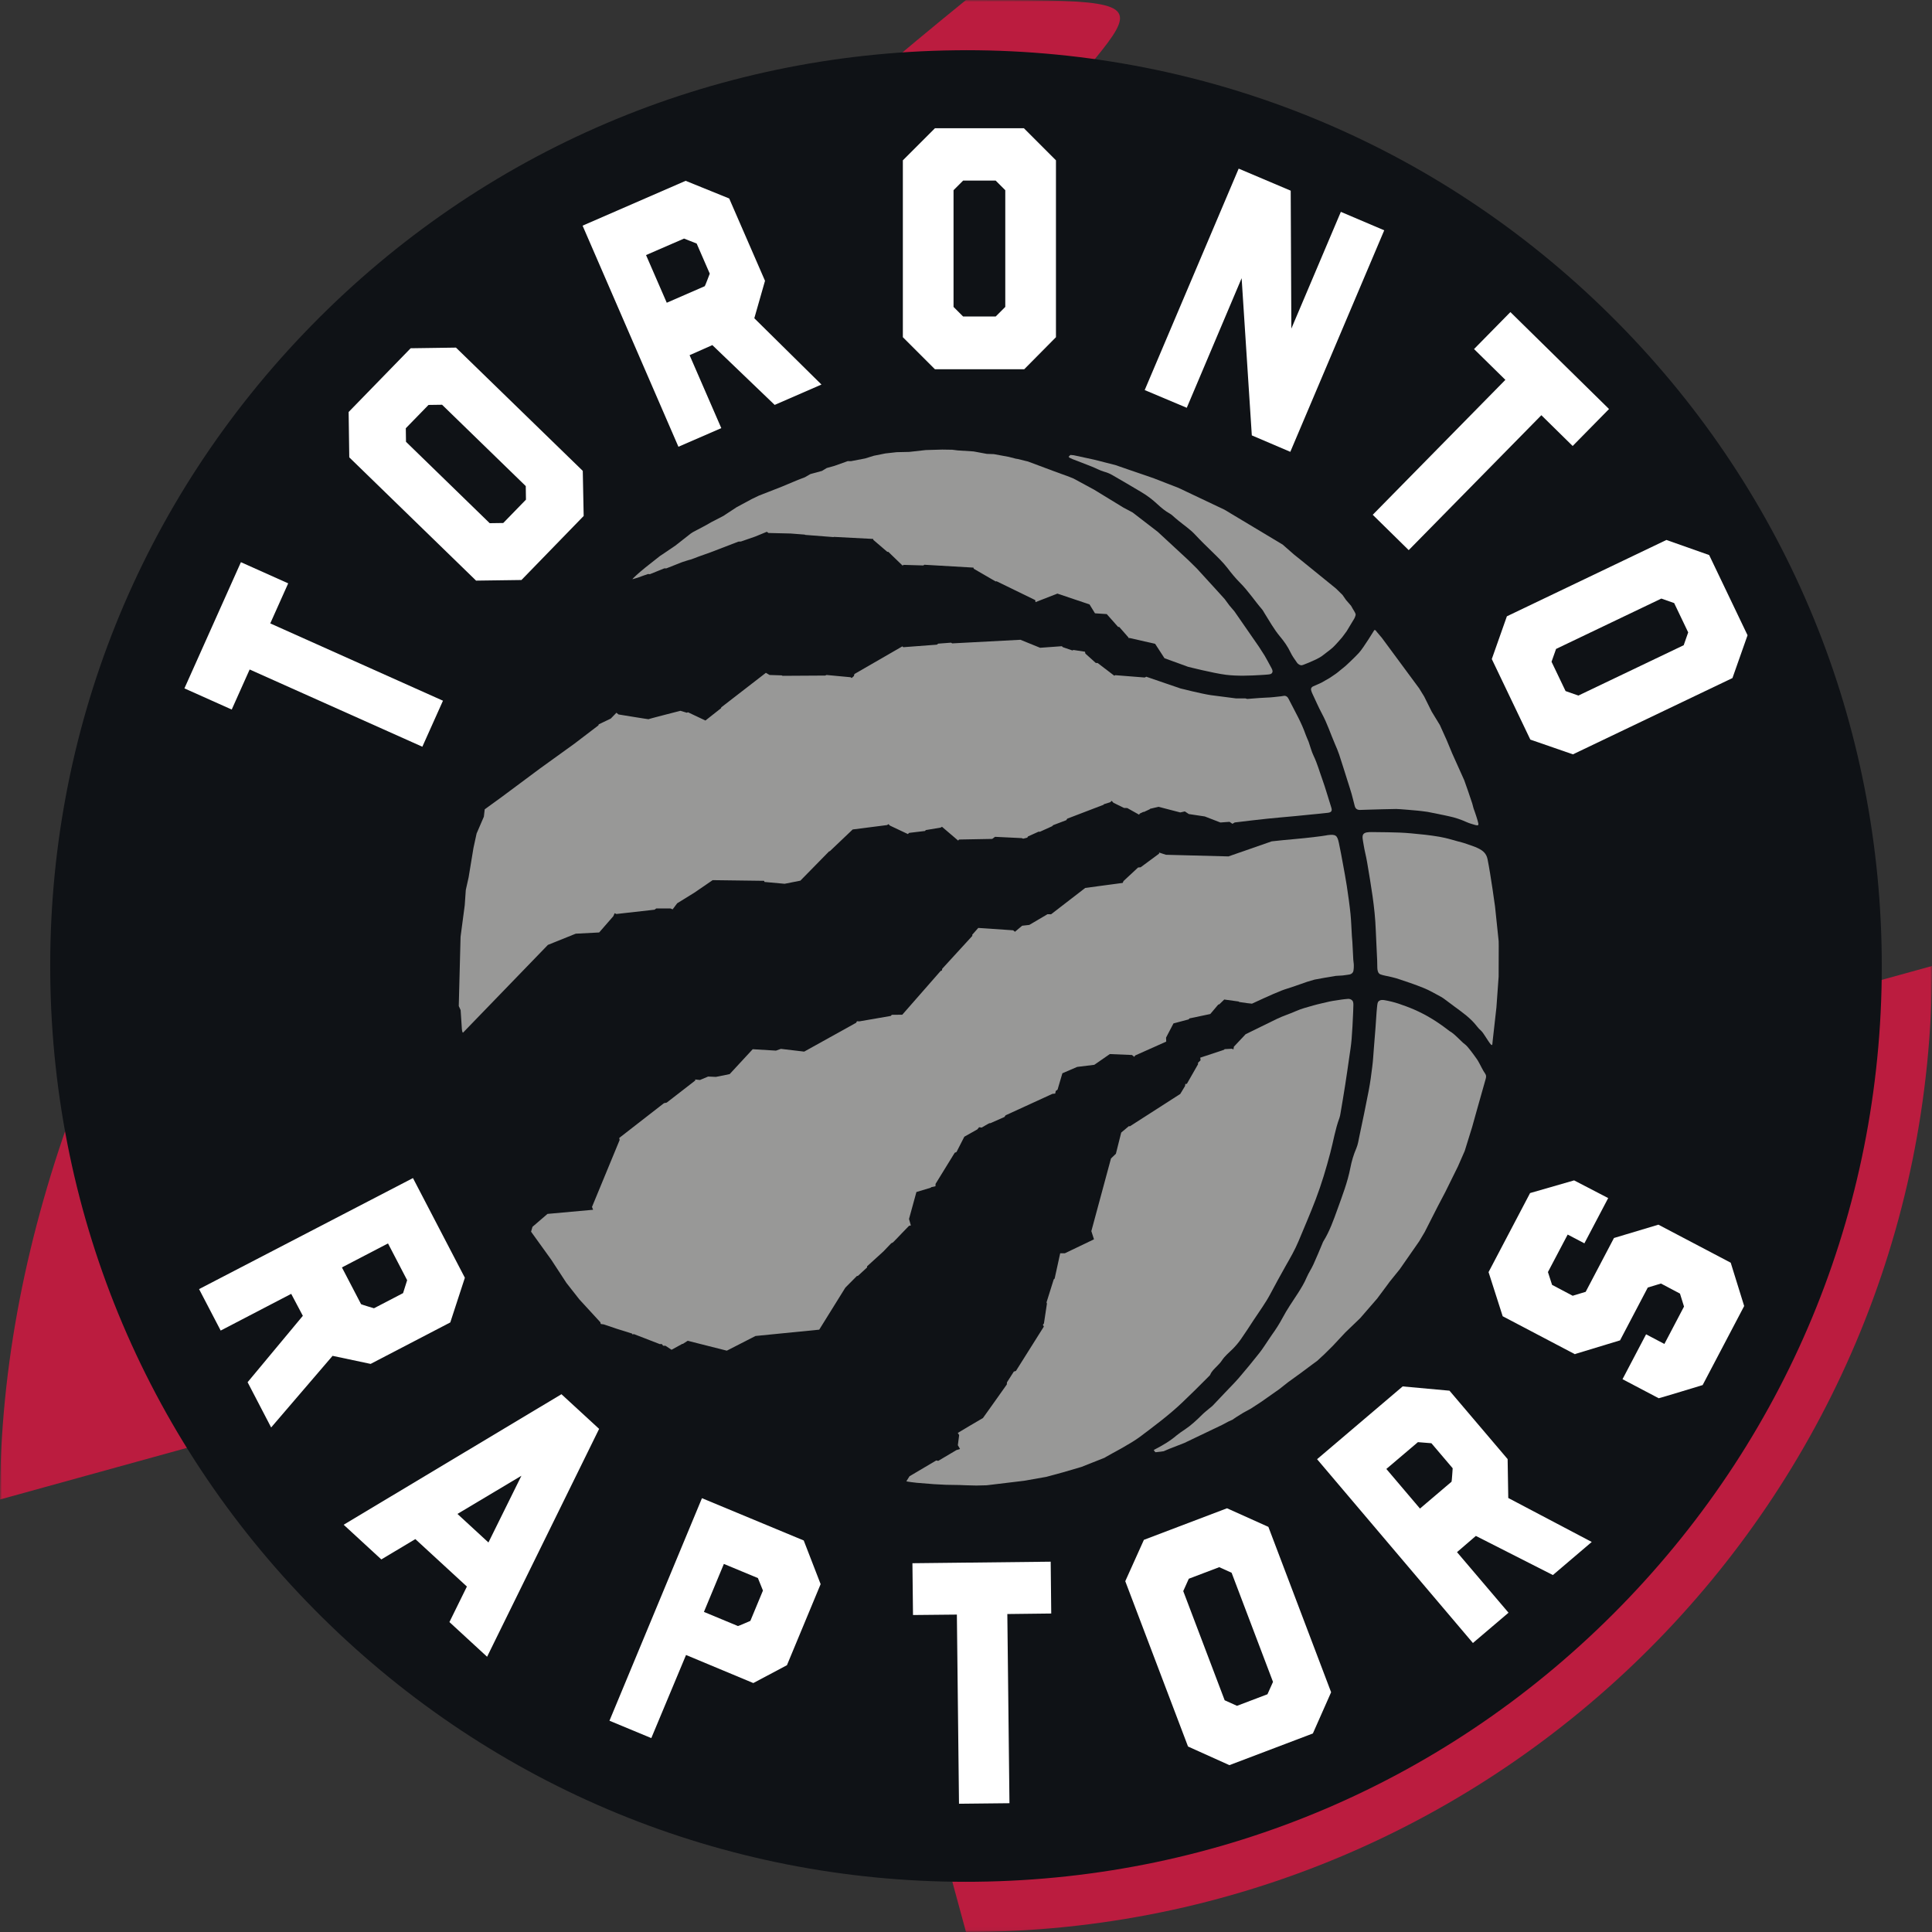
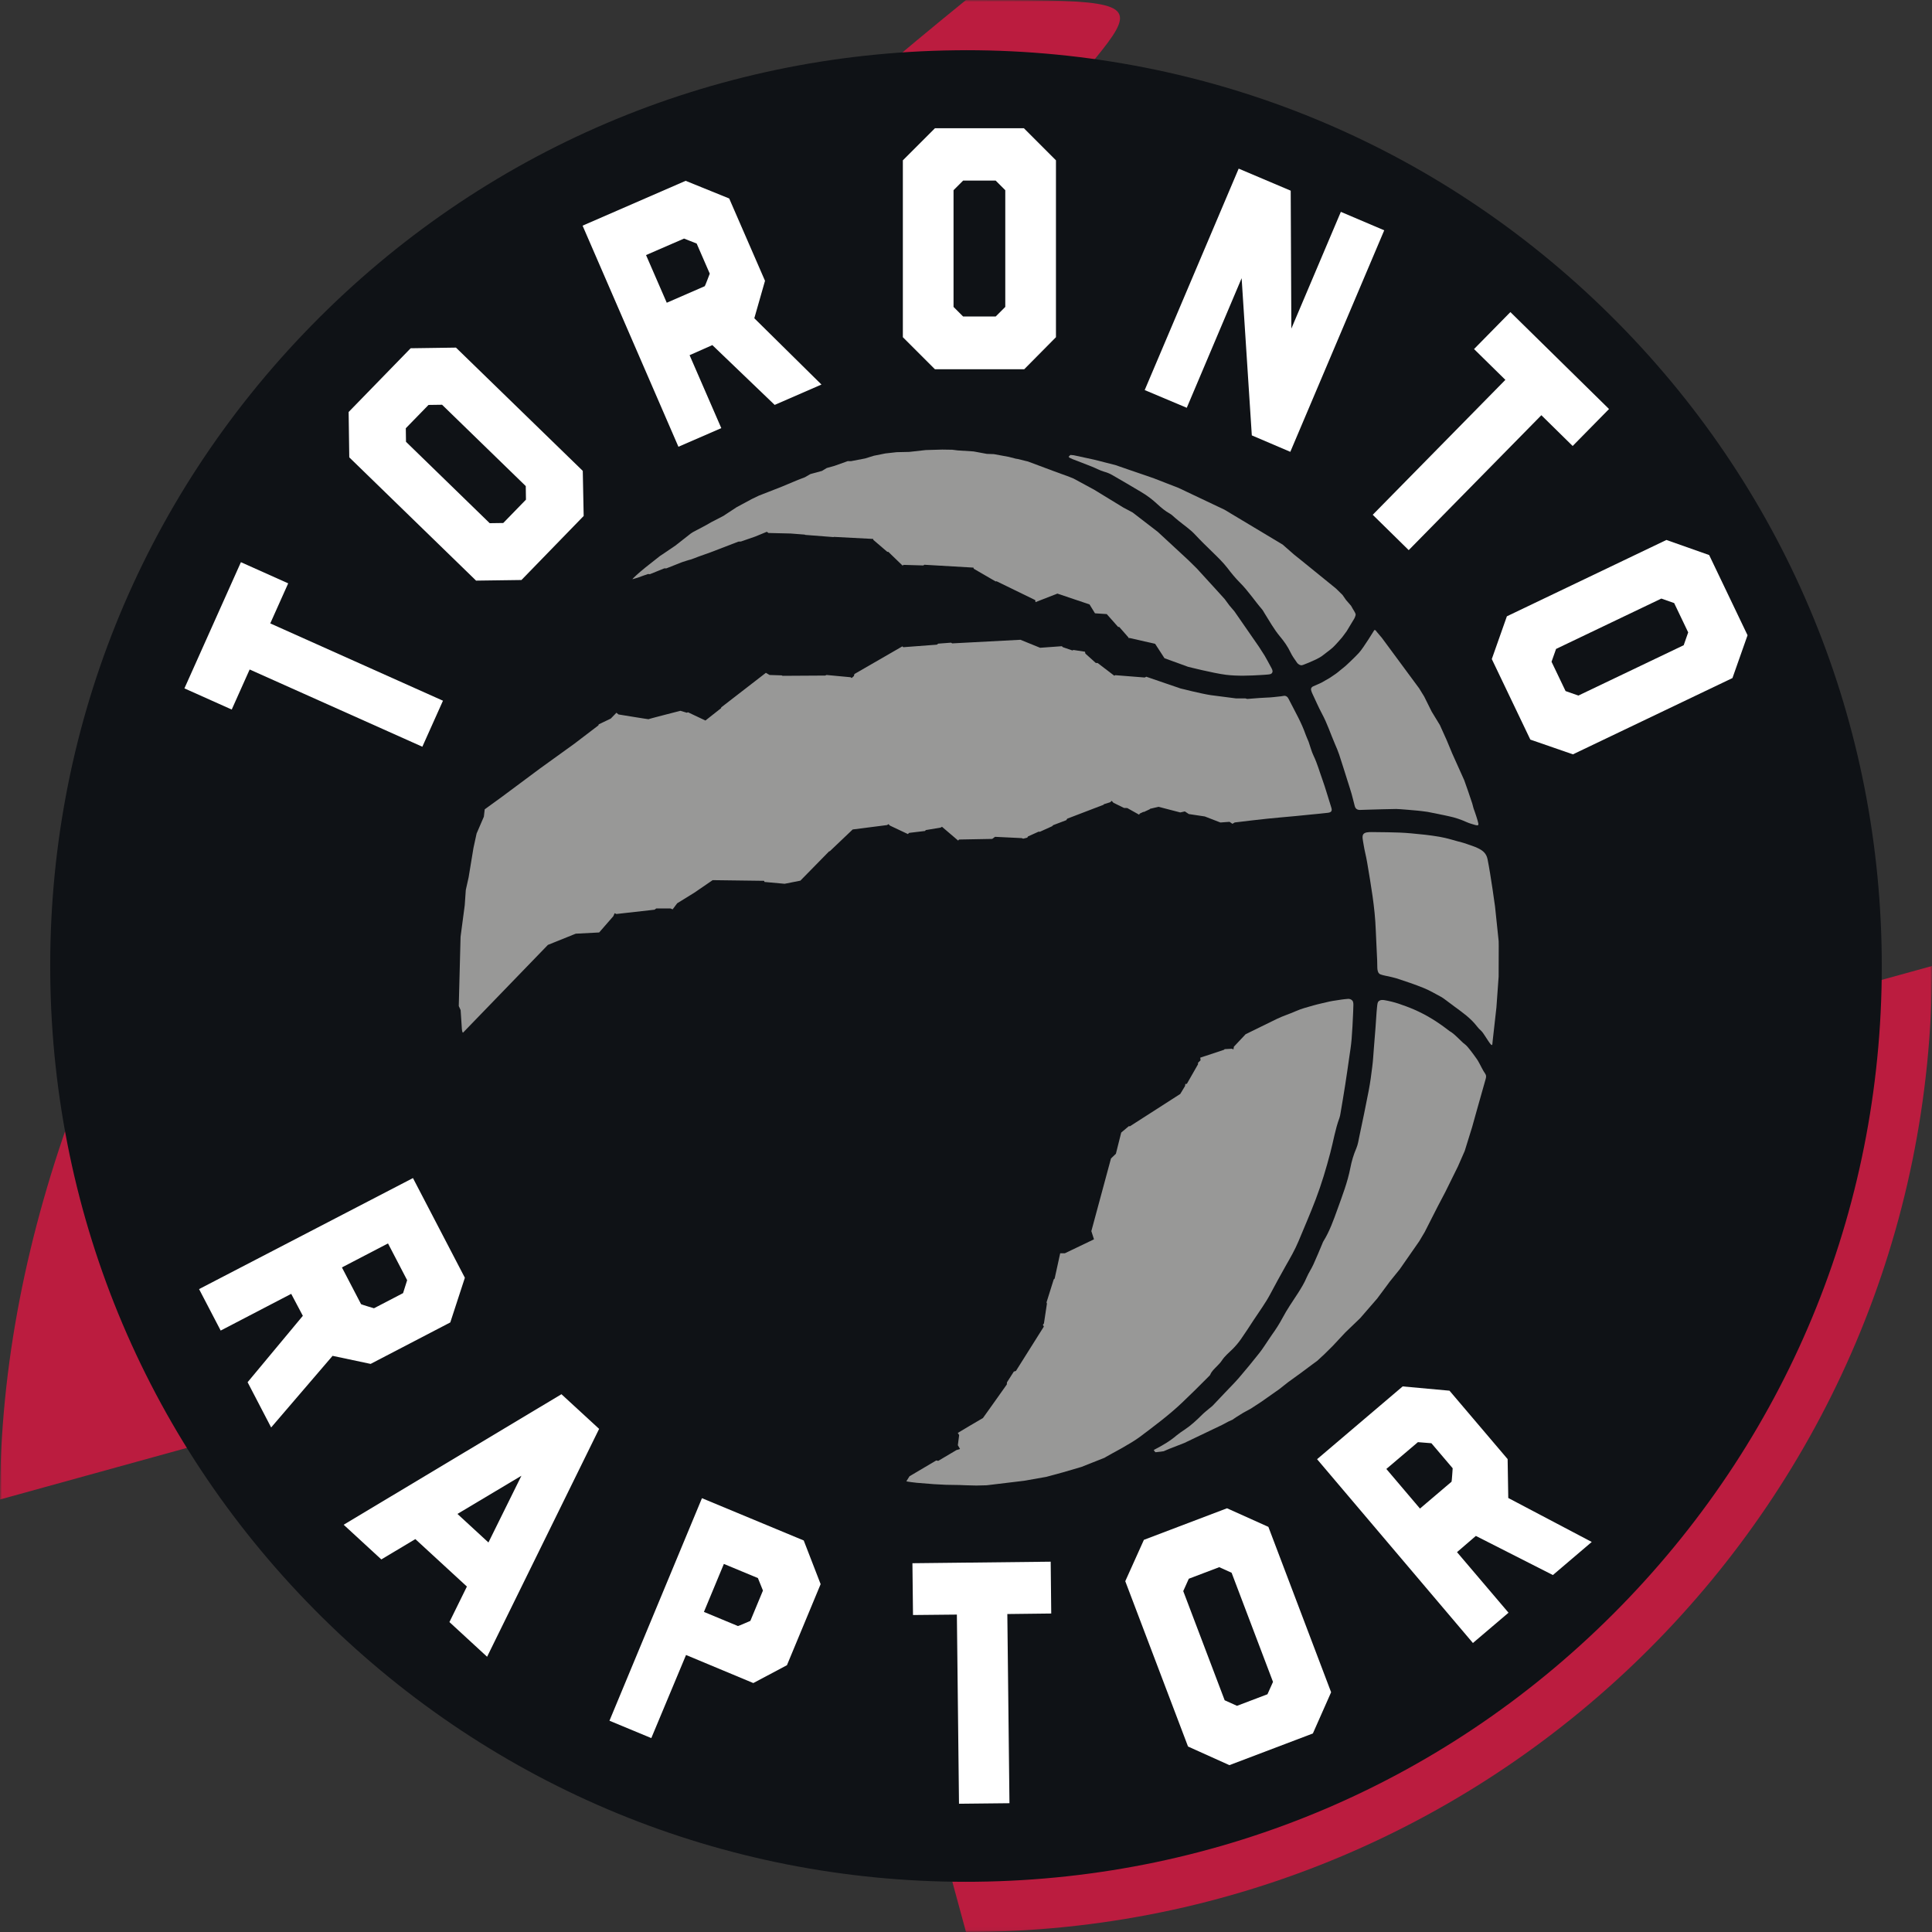
<svg xmlns="http://www.w3.org/2000/svg" xmlns:xlink="http://www.w3.org/1999/xlink" width="500" height="500" viewBox="0 0 500 500">
  <rect x="0" y="0" width="500" height="500" fill="#333333" stroke="none" />
  <title>TOR</title>
  <desc>Created with Sketch.</desc>
  <defs>
    <polygon id="path-1" points="0 499.948 500 499.948 500 0 0 0" />
  </defs>
  <g id="Page-1" stroke="none" stroke-width="1" fill="none" fill-rule="evenodd">
    <g id="TOR">
      <g id="TRaptors_Global_cmyk">
        <g id="Group-3">
          <mask id="mask-2" fill="#fff">
            <use xlink:href="#path-1" />
          </mask>
          <g id="Clip-2" />
          <path d="M5e2 249.999C5e2 388.078 388.069 5e2 249.999 5e2 111.92 5e2.0 388.078.0 249.999.0 111.929 111.92.0 249.999.0 388.069.0 5e2 111.929 5e2 249.999" id="Fill-1" fill="#bb1c3f" mask="url(#mask-2)" />
        </g>
        <path d="M249.949 487.007c-62.754.0-121.912-24.304-166.562-68.44-44.694-44.171-69.681-103.111-70.379-165.949-.698-63.295 23.29-123.085 67.561-168.343 44.268-45.25 103.507-70.562 166.805-71.259C248.263 13.008 249.161 12.993 250.049 12.993c62.755.0 121.904 24.311 166.563 68.449 44.694 44.168 69.681 103.102 70.378 165.938C487.688 310.685 463.693 370.473 419.43 415.733c-44.266 45.259-103.507 70.561-166.82 71.259C251.728 487 250.832 487.007 249.949 487.007" id="Fill-4" fill="#0f1216" />
        <path d="M249.259 46.737l-2.484 2.487V79.429l2.484 2.484H257.681l2.484-2.484V49.224l-2.484-2.487H249.259zM273.281 87.266 265.069 95.562H241.961L233.658 87.266V41.493L241.961 33.19h23.026L273.281 41.493V87.266z" id="Fill-5" fill="#fff" />
        <path d="M433.271 156.074 429.955 154.91l-27.247 13.033L401.536 171.26 405.168 178.848 408.483 180.011l27.258-13.03L436.902 163.662 433.271 156.074zm-26.2 39.15L396.049 191.408 386.076 170.562 389.981 159.498l41.286-19.756L442.331 143.647 452.264 164.402 448.357 175.482l-41.286 19.742z" id="Fill-6" fill="#fff" />
        <path d="M105.021 110.832 105.071 114.338l21.662 21.063L130.24 135.352 136.117 129.309 136.067 125.801l-21.66-21.054L110.898 104.798l-5.878 6.035zm45.8 11.03L151.054 133.532l-16.1 16.573L123.208 150.264l-32.816-31.902L90.225 106.626 106.277 90.128 118.004 89.961l32.817 31.901z" id="Fill-7" fill="#fff" />
        <polyline id="Fill-8" fill="#fff" points="358.238 59.603 333.932 116.933 323.969 112.677 321.333 71.999 307.136 105.536 296.247 100.95 320.569 43.639 334.034 49.347 334.201 85.039 347.01 54.826 358.238 59.603" />
        <path d="M172.556 78.349 182.39 74.067C182.474 74.035 183.686 70.819 183.686 70.819L180.297 63.03 177.03 61.741 167.194 66.012 172.556 78.349zM197.984 72.672 195.215 82.363l17.38 17.157L200.485 104.789 184.352 89.312 178.465 91.922 186.671 110.799 175.575 115.619l-24.804-57.218 26.674-11.605 11.271 4.571L197.984 72.672z" id="Fill-9" fill="#fff" />
        <polyline id="Fill-10" fill="#fff" points="407.003 115.42 398.902 107.458 364.574 142.374 355.262 133.225 389.59 98.306 381.479 90.335 390.888 80.766 416.415 105.853 407.003 115.42" />
        <polyline id="Fill-11" fill="#fff" points="74.584 150.97 69.944 161.337 114.64 181.344 109.303 193.253 64.609 173.263 59.97 183.629 47.727 178.151 62.349 145.493 74.584 150.97" />
-         <path d="M416.198 310.061 410.038 321.773 405.716 319.505 404.503 321.798 400.604 329.205 401.675 332.522 407.794 335.755 407.021 335.332 410.371 334.325 417.694 320.393 429.19 316.944 447.907 326.786 451.391 337.999l-10.747 20.456S429.347 361.903 429.273 361.863L419.905 356.934 426.005 345.32 430.744 347.815 435.822 338.139 434.776 334.781l-4.922-2.602L426.446 333.21 419.265 346.885 407.662 350.409 407.62 350.484 388.893 340.642l-3.656-11.421 10.747-20.457L407.379 305.483 416.198 310.061" id="Fill-12" fill="#fff" />
        <path d="M88.489 328.008 93.443 337.516C93.485 337.6 96.784 338.58 96.784 338.58L104.314 334.659 105.37 331.315 100.416 321.798 88.489 328.008zm7.431 24.969-9.851-2.086-15.898 18.536-6.094-11.711 14.296-17.183L75.365 334.848 57.112 344.35l-5.594-10.732 55.356-28.734 13.433 25.799-3.773 11.561-20.614 10.732z" id="Fill-13" fill="#fff" />
        <path d="M182.175 417.161 190.984 420.819C191.059 420.853 194.194 419.48 194.194 419.48L197.451 411.634 196.145 408.402 187.336 404.744 182.175 417.161zM177.545 428.308 168.557 449.819 157.728 445.322l23.938-57.594 26.339 10.947 4.374 11.296L203.66 430.952 194.957 435.574l-17.412-7.266z" id="Fill-14" fill="#fff" />
        <polyline id="Fill-15" fill="#fff" points="272.059 417.576 260.696 417.71 261.247 466.669 248.188 466.808 247.638 417.853 236.284 417.967 236.135 404.561 271.918 404.163 272.059 417.576" />
        <path d="M307.66 408.575 306.223 411.776l10.721 28.252L320.136 441.466 328.016 438.473 329.453 435.275l-10.715-28.247L315.54 405.583 307.66 408.575zm36.832 29.377L339.769 448.622l-21.602 8.197L307.46 451.997 291.219 409.214 296.04 398.51 317.551 390.339 328.256 395.152l16.235 42.799z" id="Fill-16" fill="#fff" />
        <path d="M367.49 390.414 375.66 383.464C375.727 383.407 375.951 379.983 375.951 379.983L370.448 373.508 366.957 373.226 358.787 380.164 367.49 390.414zm22.683-12.801L390.339 387.678l21.602 11.38L401.885 407.62l-19.932-10.125L377.072 401.694l13.332 15.676L381.188 425.207 340.859 377.638l22.151-18.834L375.128 359.909l15.044 17.704z" id="Fill-17" fill="#fff" />
        <path d="M126.408 399.191 134.944 381.92l-16.557 9.883L126.408 399.191zM126.059 428.766 116.311 419.789 120.832 410.596l-13.342-12.279L98.688 403.579l-9.75-8.977 56.365-33.78L155.052 369.792l-28.993 58.975z" id="Fill-18" fill="#fff" />
        <path d="M298.583 375.26C298.791 375.517 298.941 375.841 299.074 375.835 299.772 375.794 301.16 375.577 301.16 375.577L302.556 374.978 306.48 373.449S316.272 368.786 316.304 368.753C316.345 368.72 318.026 367.839 318.026 367.839L318.914 367.448 319.97 366.733 321.707 365.651 323.777 364.515 326.437 362.776 331.058 359.526 333.319 357.741 336.569 355.388 339.529 353.186 340.925 352.161 342.878 350.342 344.916 348.322 348.181 344.824 351.997 341.157 356.402 336.079 358.812 332.845 359.661 331.689 362.246 328.49 367.298 321.234 368.71 318.857 372.109 312.174l1.914-3.641 3.275-6.633L379.068 297.868 380.987 291.685s2.271-8.164 3.5-12.436C384.628 278.759 384.687 278.318 384.371 277.879 383.673 276.896 383.157 275.652 382.501 274.545 382.161 273.963 381.668 273.389 381.354 272.905 381.03 272.435 380.173 271.354 379.84 270.963 379.484 270.547 379.051 270.189 378.611 269.857 377.556 268.866 376.634 267.879 375.744 267.231 375.327 267.006 374.946 266.699 374.562 266.407 371.811 264.295 369.019 262.593 365.886 261.23 364.579 260.664 363.226 260.181 361.863 259.717 360.898 259.391 359.377 259.018 358.372 258.852 357.797 258.752 357.333 258.735 356.9 259.034 356.469 259.326 356.451 259.99 356.377 260.639 356.194 262.336 356.127 264.214 355.985 265.917 355.828 267.688 355.703 269.457 355.561 271.228 355.43 272.825 355.354 274.437 355.146 276.024 354.898 278.128 354.606 280.231 354.207 282.318 353.469 286.216 352.636 290.095 351.822 293.987 351.597 295.05 351.446 296.164 351.023 297.161 350.308 298.799 349.803 300.512 349.469 302.256 348.753 305.947 347.4 309.421 346.143 312.921 345.114 315.773 344.1 318.666 342.48 321.267 342.361 321.432 342.304 321.641 342.23 321.823 341.466 323.62 340.74 325.431 339.918 327.21 339.403 328.364 338.664 329.419 338.173 330.576 337.558 332.047 336.735 333.378 335.887 334.706 334.524 336.801 333.095 338.854 331.923 341.067 331.1 342.611 330.168 344.067 329.146 345.48 328.881 345.845 328.647 346.219 328.398 346.585 327.583 347.773 326.827 349.011 325.938 350.134 324.226 352.312 322.456 354.456 320.652 356.56 319.522 357.88 318.274 359.095 317.086 360.359 316.005 361.498 314.925 362.645 313.834 363.79 313.602 364.031 313.312 364.221 313.056 364.439 312.405 364.996 311.716 365.512 311.118 366.118 309.704 367.523 308.258 368.878 306.597 369.983 305.882 370.457 305.159 370.938 304.509 371.478 302.765 372.983 300.786 374.122 298.583 375.26" id="Fill-19" fill="#989897" />
        <path d="M386.109 270.456C386.176 270.456 386.207 270.33 386.224 270.174 386.266 269.832 386.317 269.242 386.317 269.242L387.273 260.722 387.845 252.734 387.871 244.822 387.854 243.582 386.914 234.607S385.818 226.518 384.977 222.362C384.672 220.873 383.765 220.126 382.56 219.545 382.168 219.353 381.728 219.137 381.295 219.013 380.416 218.738 379.442 218.314 378.553 218.081 376.533 217.575 374.613 216.91 372.559 216.561 370.141 216.146 367.681 215.887 365.23 215.671 363.226 215.488 361.205 215.414 359.187 215.389 357.574 215.364 356.61 215.339 354.997 215.339 354.132 215.339 353.219 215.372 352.828 215.894 352.435 216.435 352.719 217.399 352.859 218.357 353.161 220.318 353.501 221.298 353.825 223.243 354.788 229.013 355.828 234.771 356.044 240.632 356.145 243.259 356.301 245.893 356.409 248.52 356.444 249.267 356.434 249.759 356.451 250.516 356.469 250.964 356.568 251.463 356.776 251.786 357.01 252.151 357.374 252.21 357.806 252.344 358.306 252.502 358.787 252.55 359.286 252.667 359.784 252.793 360.725 252.984 361.363 253.183 363.7 253.939 366.184 254.772 368.445 255.692 370.058 256.332 371.554 257.264 373.1 258.07 373.285 258.171 373.449 258.286 373.615 258.411 374.513 259.084 375.42 259.757 376.316 260.424 378.429 261.978 380.614 263.489 382.244 265.626 382.551 266.033 382.917 266.407 383.299 266.749 383.938 267.313 385.01 269.334 385.783 270.248 385.918 270.405 386.042 270.456 386.109 270.456" id="Fill-20" fill="#989897" />
        <path d="M326.045 174.709C326.843 174.651 327.568 174.635 328.182 174.561 328.641 174.502 329.072 174.485 329.28 174.011 329.47 173.536 329.104 173.021 329.003 172.798 328.831 172.408 327.293 169.688 327.293 169.688L325.797 167.355 319.48 158.235 318.167 156.689 316.944 155.035 314.875 152.75 309.753 147.14 307.561 144.978 299.639 137.647 293.13 132.634 290.796 131.397 283.173 126.74 277.838 123.85 276.797 123.424 272.459 121.837 266.008 119.426 265.502 119.31 263.432 118.795 262.875 118.704 261.063 118.237 257.222 117.53 255.394 117.464 251.97 116.832 247.872 116.569 246.444 116.392 243.873 116.351 239.576 116.475 235.329 116.95 232.047 117.024 229.135 117.349 226.153 117.947 223.9 118.645 220.226 119.351 219.403 119.336 215.978 120.557 213.958 121.123 212.721 121.871 209.737 122.686 208.298 123.516 206.495 124.205l-4.431 1.854L196.428 128.254 194.575 129.144 190.628 131.271 187.201 133.523 184.003 135.177 182.839 135.851 179.332 137.713 178.767 138.08l-3.984 3.124L171.485 143.44 170.835 143.864 167.095 146.814 165.733 147.944S163.729 149.665 163.672 149.907L165.084 149.49S167.653 148.543 167.703 148.56C167.753 148.576 168.201 148.594 168.201 148.594L171.91 147.096H172.449L176.504 145.493S178.625 144.794 178.625 144.844C178.625 144.894 180.786 144.046 180.786 144.046L183.803 142.975 191.093 140.172 191.757 140.14l3.74-1.296L198.457 137.622 198.872 137.936S204.549 138.071 204.6 138.071c.016.0 3.649.281 3.649.281L208.365 138.428 215.721 139 215.797 138.944l10.173.531L226.02 139.723 229.628 142.818 229.891 142.807 233.568 146.358 233.908 146.19 238.97 146.341 239.219 146.158 251.928 146.898 252.003 147.189 257.664 150.472 257.912 150.429 267.911 155.3 267.987 155.832 273.657 153.623 281.969 156.423 283.38 158.725 286.424 158.926 289.357 162.24 289.664 162.259 292.024 164.951 292.058 165.126H292.391L298.949 166.622 301.366 170.346 307.435 172.556s6.5 1.655 9.832 2.078C320.228 175.009 323.742 174.851 326.045 174.709" id="Fill-21" fill="#989897" />
        <path d="M382.609 213.186C382.418 212.221 381.728 210.252 381.728 210.252L381.354 209.204 381.012 207.924 379.932 204.724 378.944 201.922 375.826 194.984 374.412 191.575 372.635 187.635 370.507 184.144 368.588 180.278 367.265 178.126 366.716 177.385 357.631 165.084S356.751 164.045 356.309 163.523C356.102 163.255 356.027 163.048 355.744 163.048 355.72 163.048 355.703 163.056 355.678 163.056c0 0-2.793 4.58-3.965 5.875C350.551 170.213 348.214 172.358 348.214 172.358S346.244 173.978 345.911 174.227C345.579 174.485 344.076 175.474 344.076 175.474l-2.07 1.188S340.434 177.394 340.177 177.485C339.918 177.585 339.628 177.701 339.47 177.901 339.311 178.109 339.253 178.267 339.319 178.616 339.386 178.89 339.478 179.156 339.588 179.398 340.425 181.16 341.189 182.954 342.104 184.667 343.484 187.211 344.365 189.954 345.505 192.598 345.886 193.468 346.269 194.359 346.568 195.256 347.34 197.602 348.065 199.952 348.812 202.305 349.136 203.345 349.485 204.385 349.786 205.431 350.085 206.486 350.325 207.541 350.607 208.607 350.792 209.304 351.257 209.621 351.964 209.612 352.645 209.603 353.333 209.57 354.015 209.545 356.451 209.479 358.878 209.394 361.313 209.364 362.012 209.345 366.876 209.793 366.876 209.793S368.62 209.97 369.452 210.111C371.306 210.451 373.142 210.865 374.987 211.249 376.525 211.565 378.122 212.105 379.567 212.763 380.265 213.077 381.022 213.285 381.794 213.51 382.036 213.576 382.418 213.626 382.476 213.601 382.535 213.576 382.634 213.302 382.609 213.186" id="Fill-22" fill="#989897" />
        <path d="M350.833 158.933C350.766 158.576 350.118 157.595 350.118 157.595L349.652 156.771 348.339 155.26 347.451 153.979 345.795 152.351S345.43 152.034 345.239 151.892C342.345 149.534 336.554 144.853 336.544 144.837 336.544 144.819 334.941 143.556 334.941 143.556L331.939 140.929l-15.055-9.025-11.868-5.628S298.715 123.806 298.709 123.825C298.701 123.832 296.423 123.002 296.398 123.017 296.356 123.027 288.641 120.35 288.641 120.35L283.166 118.961 277.854 117.812 277.022 117.74 276.548 118.204 276.757 118.438S277.297 118.704 277.545 118.812C279.192 119.459 280.863 120.068 282.499 120.732 283.581 121.155 284.602 121.736 285.707 122.062 286.49 122.278 287.205 122.56 287.868 122.951 290.397 124.413 292.907 125.877 295.407 127.372 296.904 128.261 298.293 129.317 299.572 130.516 300.545 131.411 301.568 132.275 302.74 132.916 303.27 133.208 303.703 133.688 304.178 134.08 304.435 134.289 304.694 134.512 304.957 134.729 306.43 135.943 308.026 136.99 309.339 138.411 310.735 139.915 312.207 141.345 313.678 142.773 315.075 144.138 316.486 145.475 317.683 147.03 318.657 148.312 319.68 149.566 320.809 150.706 322.995 152.866 324.657 155.433 326.645 157.736 326.886 158.018 327.044 158.376 327.251 158.694 328.533 160.72 329.68 162.825 331.226 164.678 332.306 165.965 333.269 167.32 334.001 168.865 334.424 169.78 335.063 170.621 335.638 171.46 335.971 171.96 336.537 172.192 336.835 172.174 337.125 172.149 337.684 171.9 337.684 171.9L338.747 171.477S340.152 170.844 340.625 170.637C341.109 170.411 342.038 169.889 342.379 169.582 342.72 169.273 344.132 168.3 344.931 167.57 345.728 166.839 347.34 164.943 347.34 164.943l1.156-1.555L350.51 160.048S350.899 159.291 350.833 158.933" id="Fill-23" fill="#989897" />
        <path d="M344.556 209.046C343.744 206.536 343.102 204.167 342.214 201.69 341.482 199.679 340.917 197.593 339.976 195.639 339.411 194.484 339.104 193.194 338.673 191.983 338.441 191.366 338.132 190.792 337.924 190.178 336.826 187.02 335.315 184.459 333.81 181.492 333.734 181.332 333.66 181.185 333.519 180.928 333.378 180.651 333.252 180.394 332.878 180.188 332.503 179.97 332.189 180.112 331.515 180.204 330.219 180.353 328.605 180.529 327.932 180.529 327.334 180.529 324.792 180.72 322.779 180.885L322.306 180.743H319.845L313.354 179.904C310.985 179.555 305.542 178.183 305.542 178.183L301.558 176.819 296.646 175.133 296.265 175.341 288.625 174.734 288.377 174.876 284.079 171.592 283.581 171.567 280.896 169.148 280.795 168.667 277.812 168.209 277.53 168.334 275.077 167.495 274.804 167.238 269.184 167.644 264.089 165.574 246.425 166.506 246.142 166.323l-3.333.25L242.46 166.839l-8.694.656L233.526 167.28 221.125 174.435 220.983 174.966 220.408 175.474 220.126 175.267 213.901 174.684 213.561 174.834 202.538 174.901 202.305 174.784 199.164 174.684 198.207 174.128 186.655 183.063 186.614 183.278 182.564 186.47 178.034 184.327 177.768 184.459 176.09 183.953S167.77 186.073 167.852 186.13C167.926 186.188 160.073 184.899 160.073 184.899L159.532 184.459 158.06 185.972 154.951 187.459 154.869 187.727 148.66 192.464 139.839 198.821l-9.923 7.382L125.444 209.454 125.22 211.365 123.341 215.721 122.527 219.47 121.28 227.049 120.548 230.326 120.275 234.256l-1.081 8.188L118.728 260.365 119.211 261.421 119.534 266.35S119.609 267.206 119.809 267.246C119.817 267.254 119.826 267.246 119.826 267.254l21.968-22.714L149 241.637 155.06 241.322 158.719 237.123 159.068 236.334 159.516 236.543 169.398 235.43 169.83 235.112H173.521L174.077 235.337 175.259 233.766l4.429-2.734L184.433 227.781 197.75 227.956 197.841 228.246 203.062 228.72 207.134 227.916 214.6 220.301 214.741 220.309 220.675 214.666 229.584 213.525 229.933 213.285 230.326 213.668 234.956 215.853 235.288 215.546 239.394 215.056 239.593 214.823 243.434 214.183 243.783 213.969 247.971 217.541 248.203 217.267 256.79 217.109 257.513 216.569 264.421 216.903 264.795 217.05 265.859 216.784 266.043 216.47 268.794 215.231 269.118 215.263 272.293 213.826 272.558 213.55 275.951 212.263 276.199 211.873 285.6 208.273 285.675 208.132 287.329 207.616 287.695 207.252 288.167 207.759 290.894 209.096 291.734 209.121 294.793 210.834 294.992 210.542 295.932 210.102 296.033 210.142 297.559 209.429 297.628 209.32 299.822 208.798 305.45 210.26 306.638 209.995 307.668 210.676 311.799 211.298 315.839 212.862S318.175 212.688 318.199 212.688C318.233 212.688 318.956 213.201 318.956 213.201L319.545 212.852S327.499 211.864 331.499 211.541C334.093 211.332 336.668 211.057 339.264 210.8 340.724 210.658 342.188 210.525 343.652 210.351 344.441 210.252 344.84 209.953 344.556 209.046" id="Fill-24" fill="#989897" />
-         <path d="M350.367 249.85C350.367 249.302 350.266 248.944 350.233 248.403 350.143 246.865 350.076 245.338 349.994 243.791 349.969 243.284 349.9 242.776 349.868 242.26 349.744 240.35 349.702 238.43 349.51 236.526 349.262 234.107 348.913 231.704 348.556 229.311 348.273 227.449 347.916 225.595 347.582 223.75 347.224 221.806 346.909 220.034 346.494 218.106 346.071 216.146 345.653 215.887 343.643 216.121 343.476 216.153 343.301 216.177 343.135 216.213 342.395 216.361 341.357 216.46 340.609 216.561 336.71 217.067 333.029 217.282 329.121 217.74l-11.195 3.898L301.734 221.215 299.979 220.641 299.971 220.924 295.201 224.449 294.536 224.508l-3.773 3.506L290.554 228.497 280.863 229.794 272.017 236.616 271.097 236.593 266.382 239.369 264.529 239.577 262.675 241.139 262.194 240.758 253.175 240.149 251.612 241.911 251.646 242.194 243.85 250.706 243.749 251.196 243.451 251.263 233.509 262.609 230.781 262.635 230.558 262.917 222.404 264.329 221.773 264.295S221.605 264.669 221.563 264.694C221.524 264.72 208.123 272.158 208.123 272.158L202.089 271.445 200.818 271.901 194.8 271.536 188.84 277.977 185.274 278.701 183.263 278.611 181.151 279.499 179.889 279.365 179.954 279.615 172.54 285.359 171.834 285.499 160.263 294.494 160.362 295.034l-7.155 17.321L153.497 313.087 141.688 314.158 137.805 317.501 137.439 318.758 142.692 326.054 146.581 332.007 149.932 336.279 155.383 342.214S155.417 342.628 155.534 342.653C155.635 342.687 156.257 342.728 156.282 342.76 156.316 342.779 159.548 343.859 159.573 343.875 159.589 343.891 163.589 345.131 163.589 345.131S163.628 345.329 163.679 345.329C163.713 345.329 164.078 345.27 164.078 345.27L170.753 347.855 171.259 347.832 171.626 348.273S172.192 348.273 172.224 348.28C172.266 348.288 173.795 349.319 173.795 349.319L176.587 347.79 176.721 347.799 177.977 346.992 188.101 349.552 195.523 345.753 212.015 344.116l6.757-10.872C219.844 332.171 221.765 330.227 221.765 330.227L222.022 330.201S224.348 328.066 224.391 328.024C224.424 327.974 224.391 327.726 224.391 327.726L228.639 323.859l1.984-2.078S231.064 321.524 231.123 321.515C231.181 321.508 233.41 319.146 233.41 319.146L235.245 317.253 235.728 317.143 235.253 315.464 237.167 308.492 240.855 307.386 240.997 307.244 242.102 306.996 242.121 306.387 247.075 298.341 247.54 298.143 249.566 294.18 252.944 292.276 253.391 291.726 254.055 291.818S256.017 290.661 256.076 290.68H256.308L259.949 289.075 260.247 288.641 272.359 283.09 273.09 283.015 273.223 282.35 273.698 281.992 274.944 277.762 278.774 276.116 283.196 275.576 287.221 272.791 292.957 273.031 293.529 273.506 293.802 273.148 301.816 269.566 301.774 268.534 303.694 264.861 307.627 263.815 307.826 263.564 313.221 262.425 315.29 259.974 315.556 259.916S316.804 258.701 316.838 258.676C316.885 258.669 320.544 259.185 320.544 259.185L320.735 259.318 322.753 259.609 324.01 259.749S329.453 257.197 331.731 256.332C332.696 255.958 333.635 255.717 334.533 255.394 335.786 254.944 337.043 254.504 338.315 254.08 338.955 253.873 339.569 253.706 340.201 253.524L342.737 253.058 345.687 252.559 347.483 252.451S348.354 252.344 348.678 252.286C349.012 252.235 349.51 252.235 349.9 251.886 350.292 251.538 350.274 251.171 350.317 250.847 350.359 250.506 350.367 250.339 350.367 249.85" id="Fill-25" fill="#989897" />
        <path d="M350.242 260.447C350.258 260.024 350.317 259.31 349.969 258.928 349.618 258.554 349.178 258.495 348.888 258.503 348.606 258.503 347.207 258.685 347.207 258.685L344.865 259.043C344.598 259.084 344.34 259.126 344.083 259.192 342.678 259.534 341.273 259.816 339.895 260.206 338.347 260.648 336.769 261.054 335.315 261.703 333.767 262.391 332.038 262.932 330.494 263.673 329.937 263.931 324.741 266.474 322.364 267.654L319.329 270.887 319.213 271.586 318.813 271.411 316.91 271.518 316.819 271.669 310.627 273.722 310.702 274.405 310.052 275.036 310.046 275.435 307.153 280.505 306.762 280.529 306.688 281.062S306.097 282.024 305.45 283.115L292.424 291.477 292.141 291.452 290.171 293.105 288.793 298.591 287.52 299.815 282.44 318.615 283.122 320.735 275.593 324.343H274.379L272.942 330.891 272.699 331.116 270.838 337.059 270.946 337.366 270.173 342.497 269.9 342.852 270.148 343.319 262.925 354.797 262.377 354.964 260.605 357.741 260.563 358.297S254.398 367.008 254.389 366.983C254.38 366.949 247.872 370.84 247.872 370.84L248.229 371.396C248.229 371.453 247.889 374.022 247.889 374.022L248.453 374.997 247.515 375.286 242.818 378.072 242.304 377.962 235.387 382.051 234.573 383.34C234.573 383.456 237.274 383.748 237.274 383.748L241.763 384.106 244.813 384.263 248.363 384.322 250.008 384.388 252.685 384.455 255.352 384.388 265.029 383.224 270.78 382.21 275.127 381.03 279.848 379.648l6-2.375L286.288 377.008 287.985 376.058S292.832 373.491 295.017 371.845C298.766 369.019 302.548 366.217 305.956 362.975 307.128 361.863 308.283 360.747 309.43 359.61 310.527 358.529 311.607 357.432 312.698 356.343 312.888 356.153 313.136 355.96 313.228 355.72 313.595 354.839 314.301 354.241 314.951 353.566 315.389 353.093 315.872 352.645 316.221 352.095 316.97 350.924 318.06 350.076 319.022 349.111 319.787 348.347 320.501 347.5 321.125 346.609 322.272 344.988 323.338 343.311 324.425 341.656 325.872 339.445 327.459 337.31 328.696 334.998 330.028 332.529 331.34 330.044 332.737 327.609 333.927 325.53 335.139 323.435 336.054 321.234 337.558 317.602 339.138 313.994 340.533 310.312 342.022 306.396 343.21 302.407 344.274 298.366 345.081 295.35 345.547 292.258 346.643 289.332 346.784 288.949 346.85 288.534 346.917 288.135 347.333 285.675 347.758 283.213 348.139 280.747 348.505 278.41 348.838 276.073 349.17 273.74 349.404 272.152 349.661 270.556 349.794 268.96 349.976 266.74 350.085 264.52 350.177 262.301 350.183 262.052 350.207 261.579 350.207 261.579S350.227 260.872 350.242 260.447" id="Fill-26" fill="#989897" />
      </g>
    </g>
  </g>
</svg>